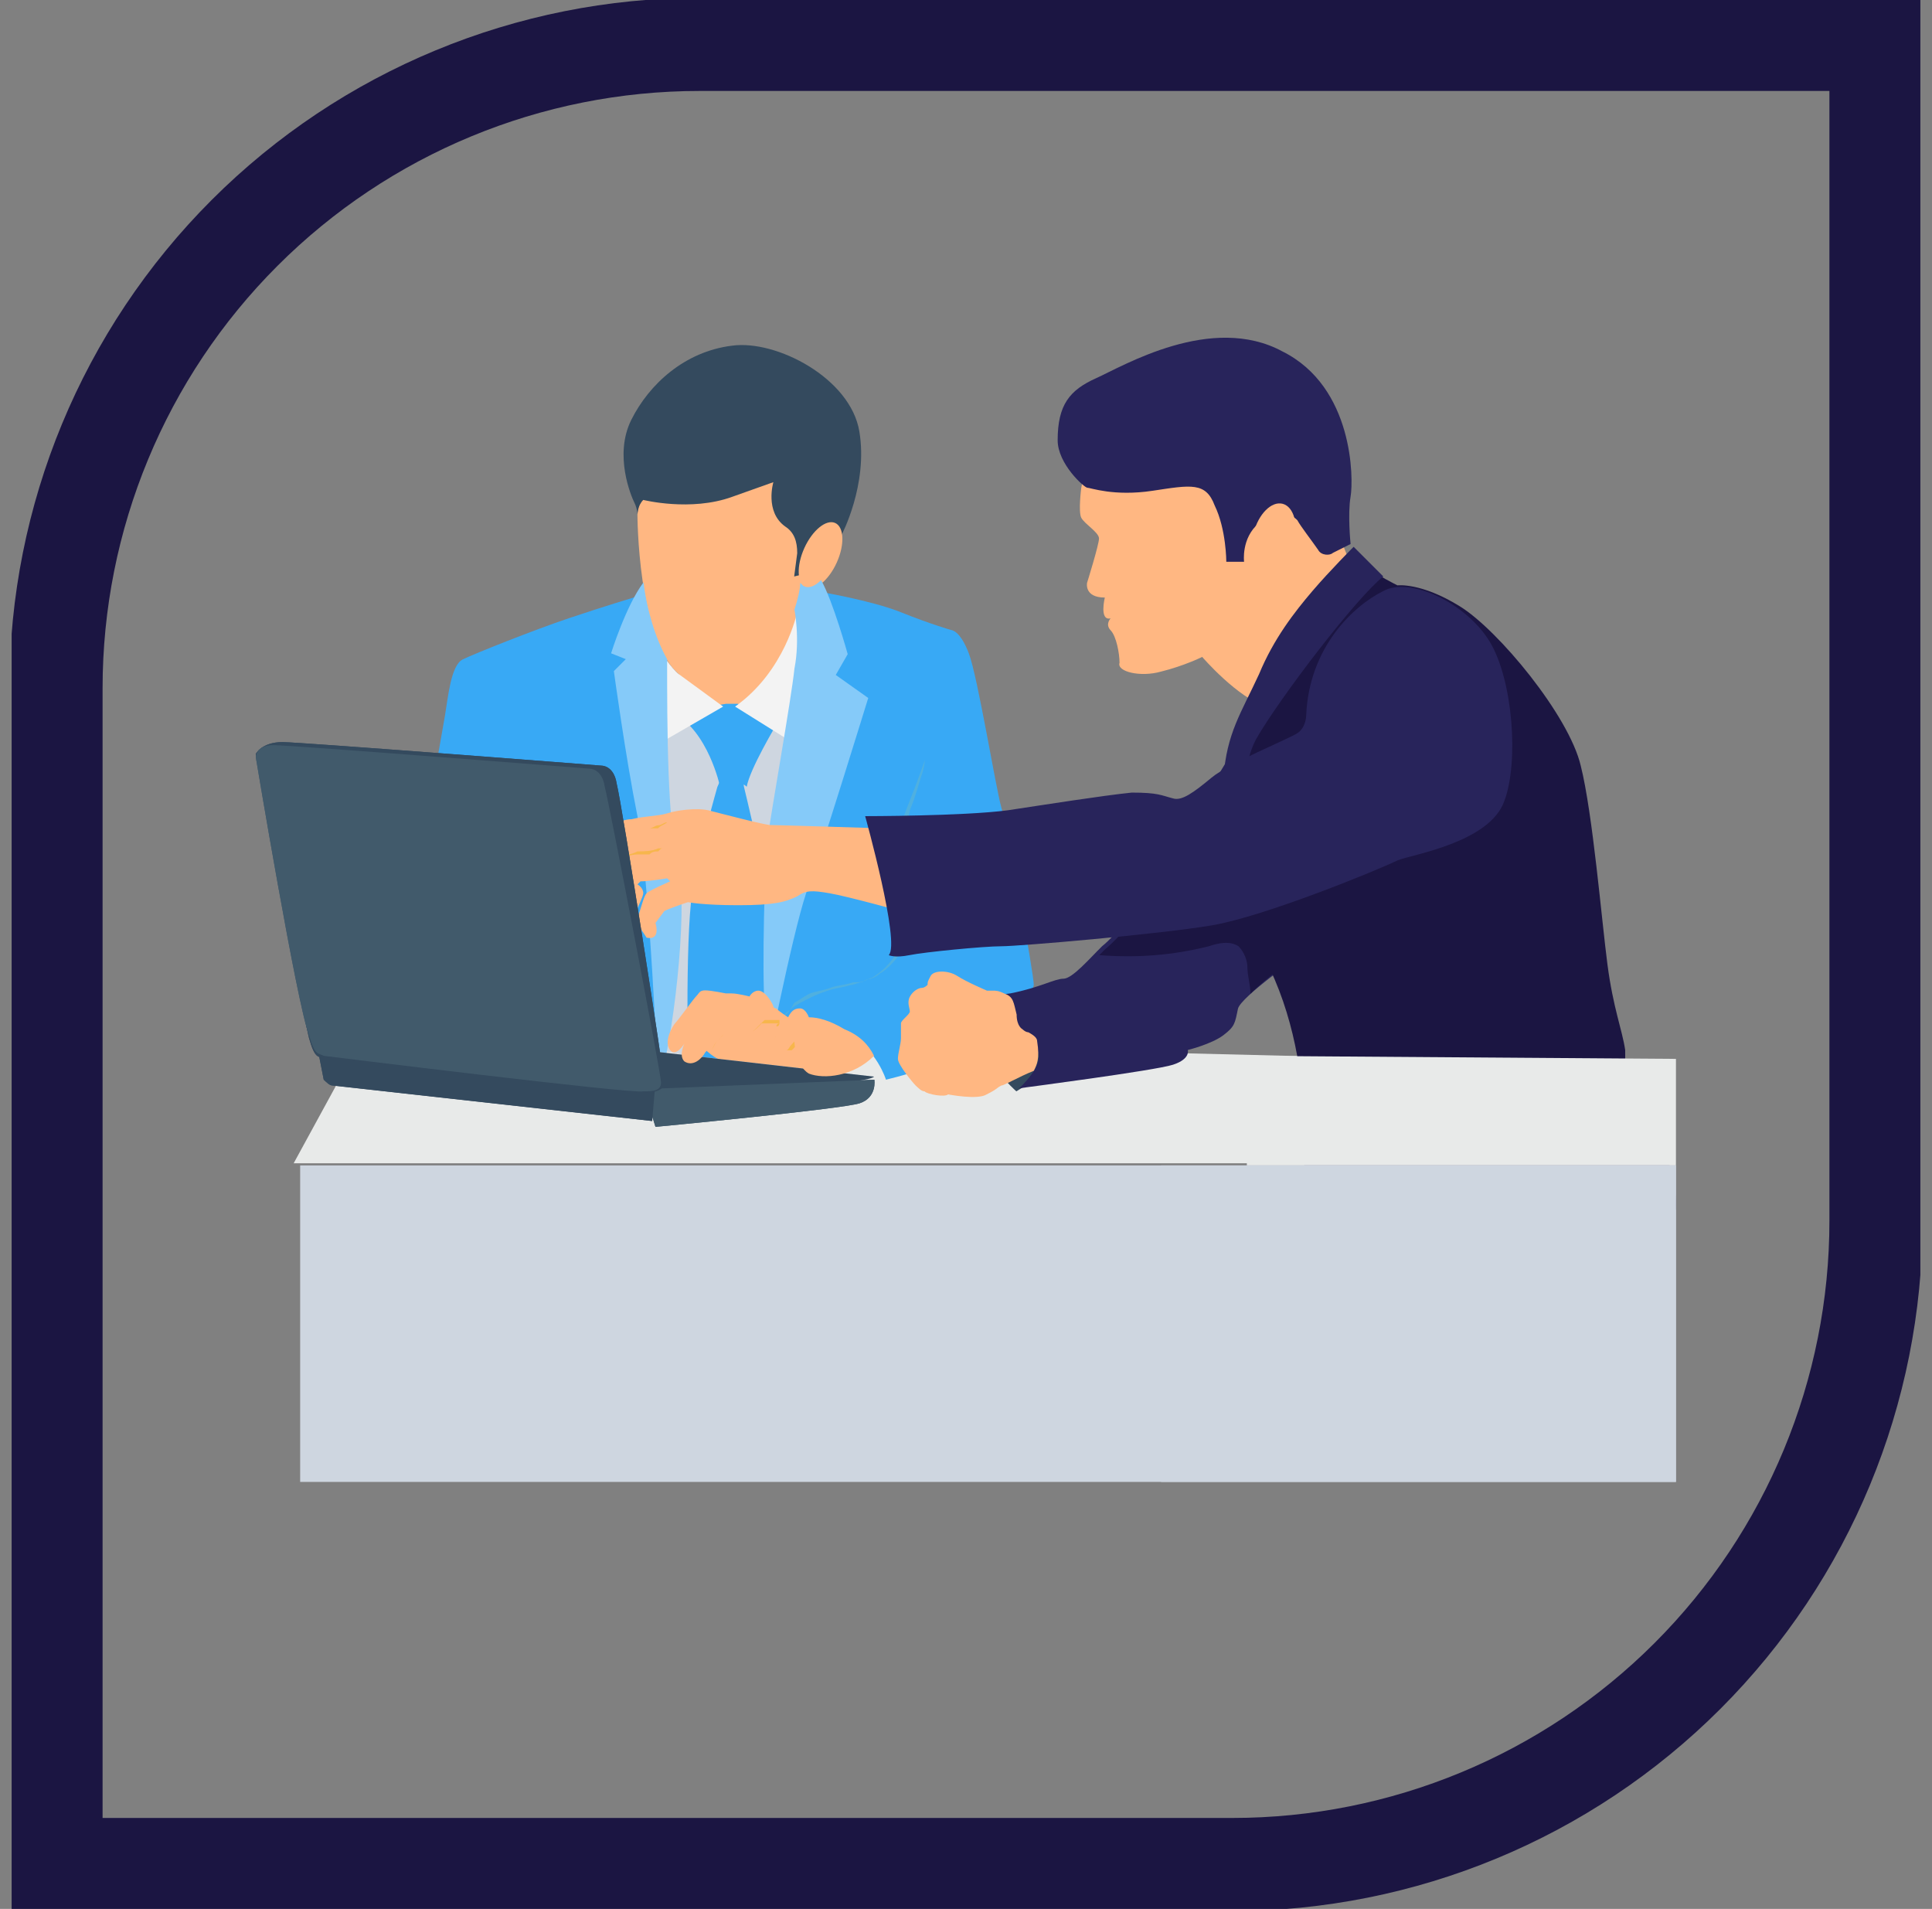
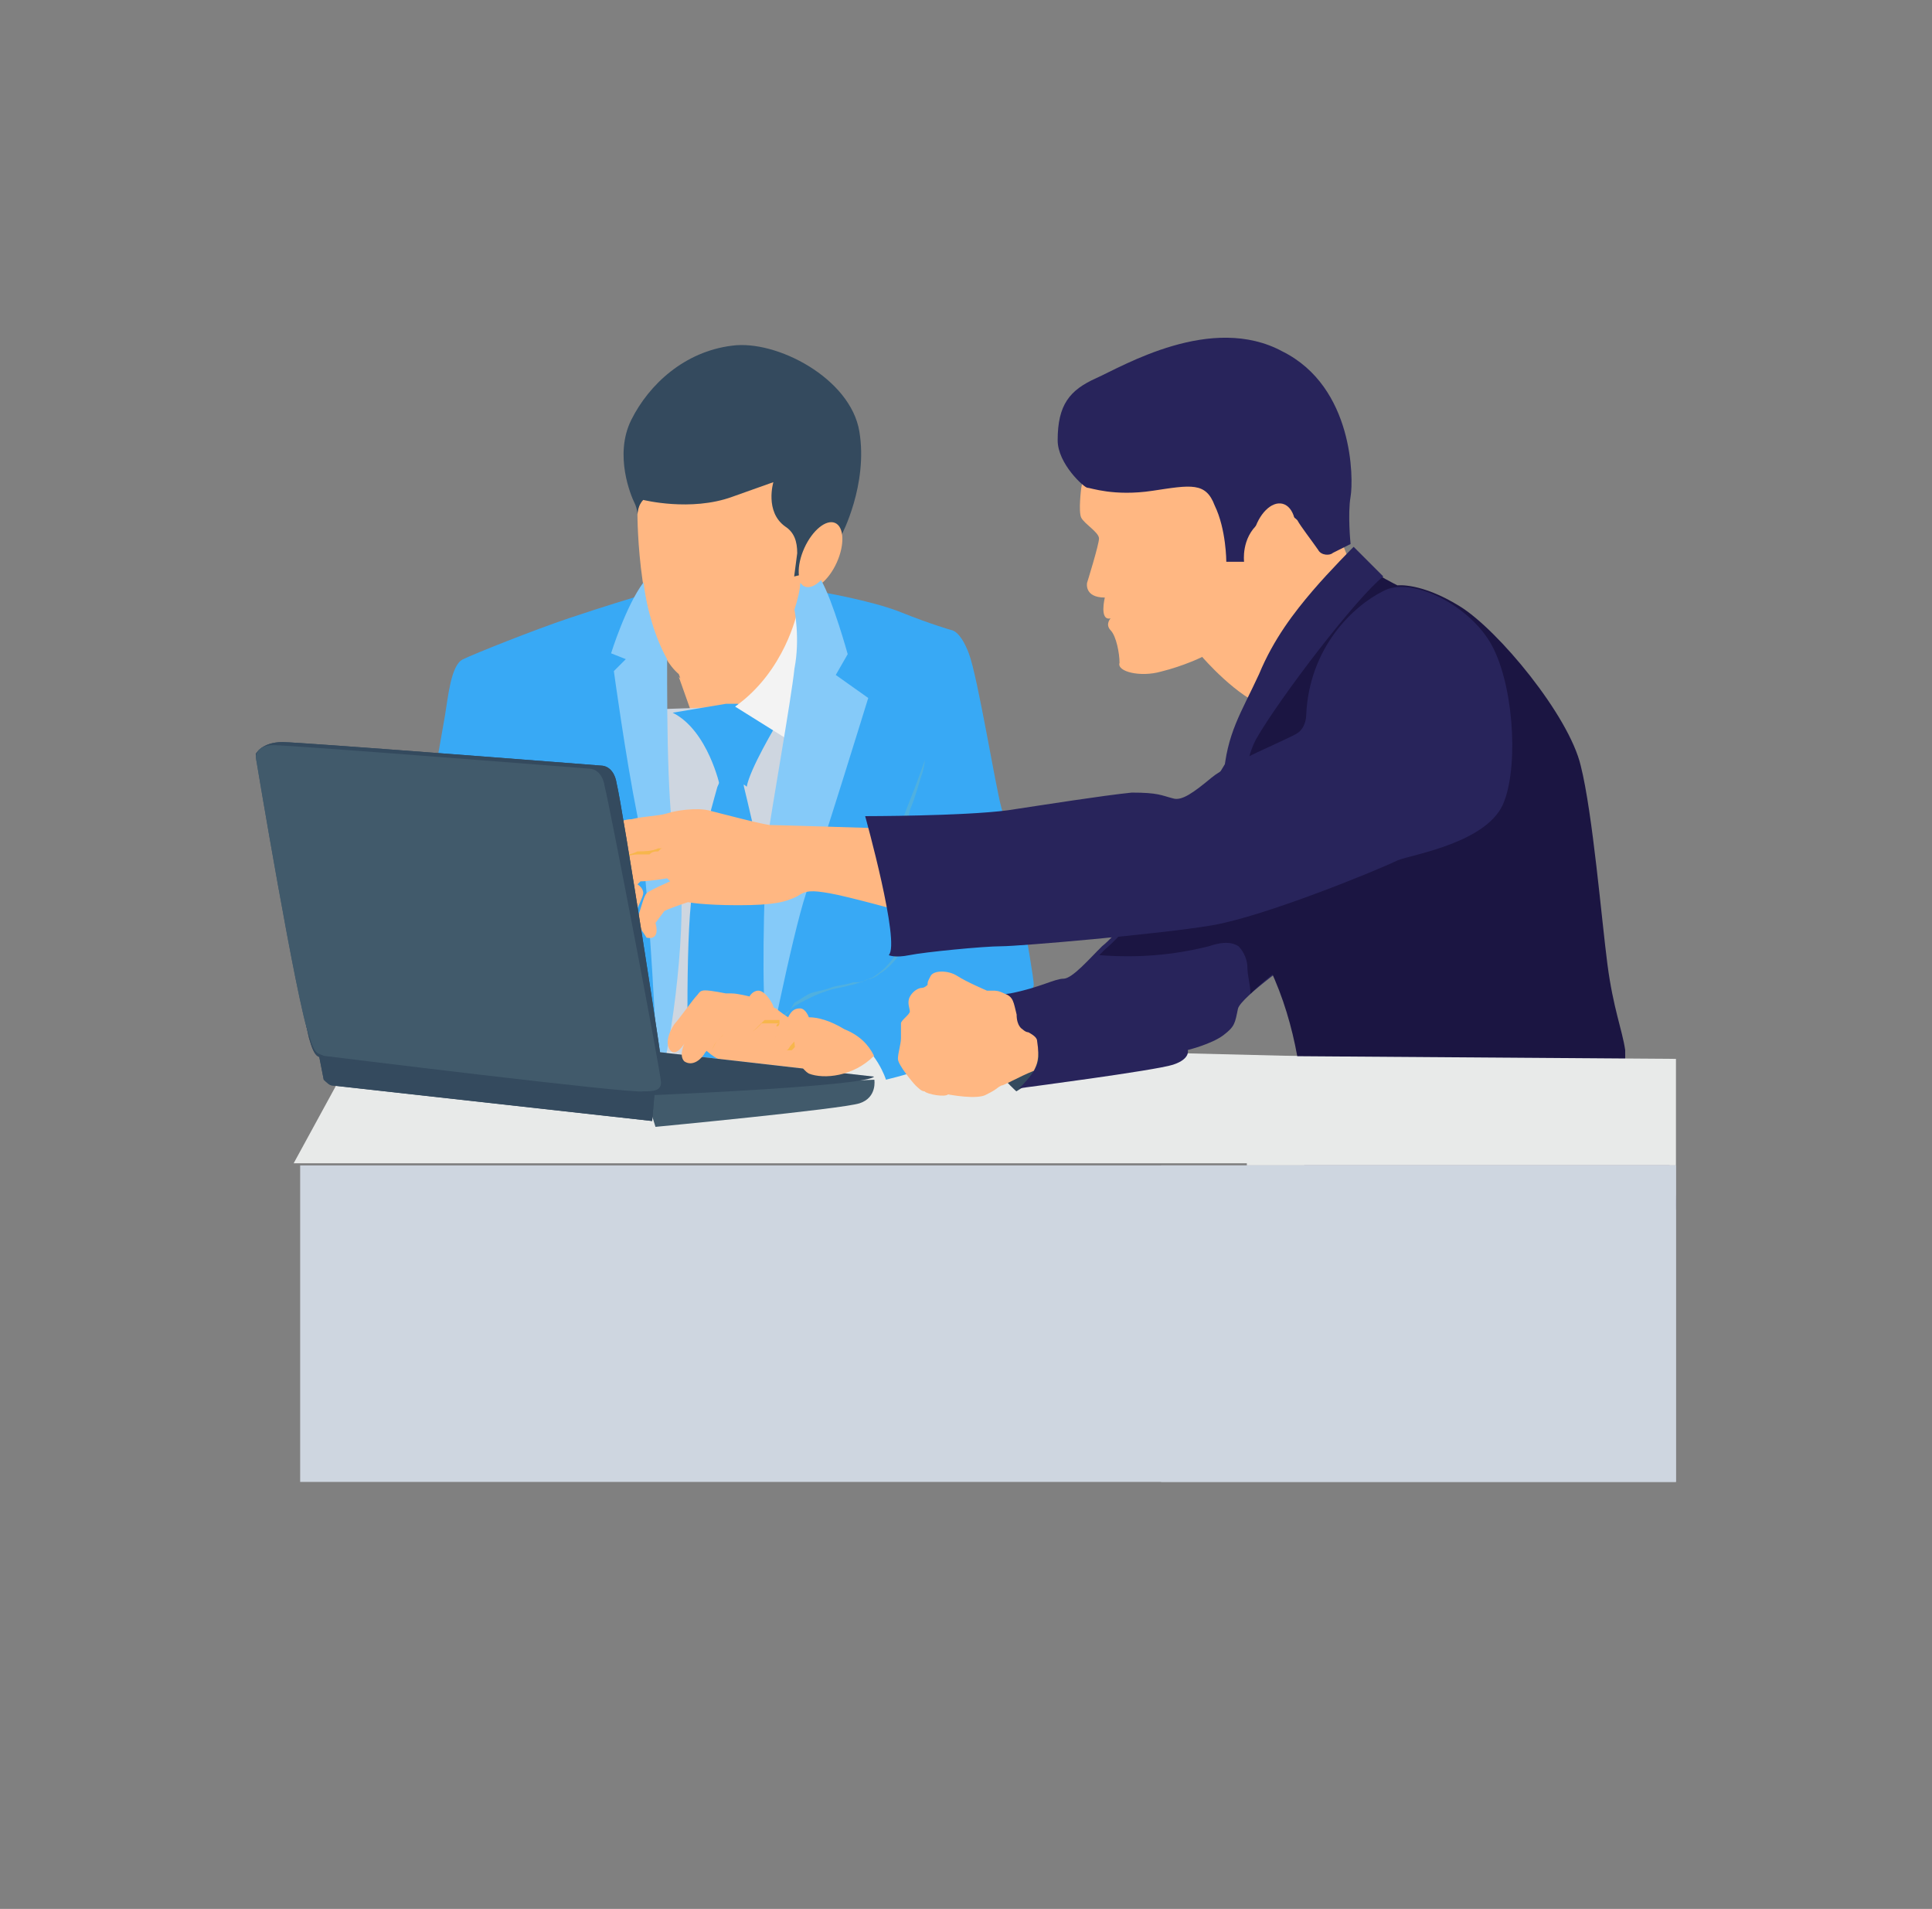
<svg xmlns="http://www.w3.org/2000/svg" width="83" height="82" viewBox="0 0 83 82" fill="none">
  <rect x="0" y="0" width="83" height="82" fill="#808080" stroke="none" />
  <g clip-path="url(#clip0_3510_780)">
-     <path d="M30.058 1.907H80.593V52.442C80.593 59.775 77.68 66.809 72.494 71.994C67.309 77.18 60.275 80.093 52.942 80.093H2.407V29.558C2.407 22.225 5.32 15.191 10.506 10.006C15.691 4.82 22.725 1.907 30.058 1.907V1.907Z" stroke="#1B1542" stroke-width="4" />
    <g clip-path="url(#clip1_3510_780)">
      <path d="M56.98 45.395L15.666 44.382L12.616 49.97H56.98V45.395Z" fill="#E8EAE9" />
      <path d="M27.254 25.657C27.254 25.657 25.979 26.039 24.454 26.551C22.928 27.064 20.39 28.076 19.878 28.327C19.366 28.577 19.246 29.983 19.115 30.746C18.984 31.508 18.734 32.903 18.734 32.903L19.747 44.092L28.267 44.724C28.267 44.724 28.017 33.534 27.755 30.746C27.492 27.957 27.254 25.657 27.254 25.657Z" fill="#38A9F5" />
      <path d="M27.385 22.095C27.385 22.095 27.385 27.433 29.161 28.958L30.305 32.009L33.987 29.971C33.987 29.971 34.118 27.302 34.237 26.408C34.487 25.514 34.618 24.633 34.618 24.633L35.631 19.425C35.643 19.556 27.898 17.9 27.385 22.095Z" fill="#FFB782" />
      <path d="M34.118 24.764L34.63 24.633C34.63 24.633 34.88 23.739 35.262 23.107C35.643 22.595 36.156 22.976 36.156 22.976C36.156 22.976 37.3 20.819 36.918 18.532C36.537 16.244 33.355 14.587 31.449 14.849C29.411 15.1 27.886 16.506 27.123 18.031C26.36 19.556 27.123 21.332 27.254 21.594C27.385 21.856 27.385 22.106 27.385 22.106C27.385 22.106 27.385 21.725 27.635 21.475C27.635 21.475 29.673 21.987 31.449 21.344C33.224 20.712 33.224 20.712 33.224 20.712C33.224 20.712 32.843 21.987 33.736 22.619C34.118 22.869 34.249 23.25 34.249 23.763L34.118 24.764Z" fill="#344A5E" />
      <path d="M35.945 24.171C36.294 23.404 36.265 22.64 35.882 22.466C35.498 22.292 34.905 22.773 34.556 23.54C34.208 24.307 34.236 25.07 34.62 25.244C35.003 25.418 35.597 24.938 35.945 24.171Z" fill="#FFB782" />
      <path d="M34.249 26.289C33.617 27.302 31.83 28.708 30.686 29.209C29.673 29.59 29.161 29.077 29.161 29.077L29.792 30.853C30.305 30.603 30.936 30.221 31.699 29.459C33.236 28.076 34.249 26.289 34.249 26.289Z" fill="#FFB782" />
      <path d="M28.279 45.105L33.617 46.118L35.143 30.483L31.711 30.364H31.198L27.767 30.483L28.279 45.105Z" fill="#CED6E0" />
      <path d="M33.355 31.127C33.355 31.127 32.211 33.034 32.08 33.796C31.83 33.546 31.449 33.665 30.936 33.796C30.936 33.796 30.424 31.377 28.898 30.615L31.186 30.233H31.699L33.355 31.127Z" fill="#38A9F5" />
      <path d="M31.711 31.759L31.961 33.796C31.961 33.796 32.974 37.991 33.236 39.647C33.617 41.303 33.617 46.261 33.617 46.261L29.554 45.879C29.554 45.879 29.423 39.528 29.804 38.003C30.054 36.477 30.817 33.808 30.817 33.808L31.711 31.759Z" fill="#38A9F5" />
      <path d="M34.249 26.289C34.249 26.289 33.737 28.827 31.58 30.352L34.63 32.259L34.761 27.171L34.249 26.289Z" fill="#F3F3F3" />
-       <path d="M29.161 28.958L31.067 30.352L27.767 32.259L27.254 26.158C27.385 26.289 28.529 28.458 29.161 28.958Z" fill="#F3F3F3" />
      <path d="M28.279 46.63C28.279 46.63 27.898 37.609 27.385 35.059C26.873 32.509 26.372 28.827 26.372 28.827L26.885 28.315L26.253 28.064C26.253 28.064 26.885 26.027 27.647 25.014C27.778 26.158 28.16 27.433 28.66 28.315C28.66 31.115 28.66 35.56 29.173 37.335C29.542 39.254 28.91 44.855 28.279 46.63Z" fill="#85CAF9" />
      <path d="M35.143 25.407C35.143 25.407 37.431 25.788 38.706 26.301C39.981 26.813 40.862 27.064 40.862 27.064C40.862 27.064 41.244 27.064 41.625 28.076C42.006 29.089 42.769 33.796 43.019 34.69C43.27 35.584 44.413 41.804 44.413 42.316C44.282 42.829 43.27 45.117 38.062 46.38C38.062 46.38 37.681 45.105 36.406 44.342C35.012 43.58 34.249 43.961 34.249 43.961L33.355 44.211L35.143 25.407Z" fill="#38A9F5" />
      <path d="M37.3 29.983C37.3 29.983 35.262 36.597 34.63 38.372C33.999 40.279 32.855 46.13 32.855 46.13C32.855 46.13 32.986 45.367 32.855 43.46C32.724 41.554 32.855 36.978 32.986 35.965C33.117 34.952 33.999 29.995 34.13 28.72C34.38 27.445 34.13 26.182 34.13 26.182C34.261 25.8 34.38 25.288 34.38 25.038L34.511 25.169C34.761 25.3 35.023 25.169 35.274 24.919C35.786 25.812 36.418 28.1 36.418 28.1L35.905 28.994L37.3 29.983Z" fill="#85CAF9" />
      <path d="M33.617 43.711C33.617 43.711 33.736 43.711 33.617 43.711C33.748 43.46 33.868 43.46 33.999 43.329C34.13 43.198 34.38 43.079 34.63 42.948C34.88 42.817 35.143 42.698 35.524 42.567C35.905 42.435 36.156 42.435 36.537 42.316C36.668 42.316 36.918 42.185 37.049 42.185C37.18 42.054 37.431 42.054 37.562 41.935C37.943 41.685 38.193 41.423 38.455 41.041C38.587 40.91 38.587 40.66 38.587 40.41C38.587 40.279 38.587 40.16 38.587 40.029V39.647C38.455 38.753 38.455 37.872 38.455 36.978C38.455 36.597 38.455 36.084 38.587 35.703C38.718 35.322 38.837 35.071 38.968 34.69C39.48 33.415 39.73 32.652 39.73 32.652C39.73 32.652 39.73 32.903 39.599 33.284C39.468 33.665 39.349 34.178 39.087 34.809C39.087 34.94 38.956 35.19 38.956 35.322C38.956 35.453 38.825 35.703 38.825 35.834C38.694 36.215 38.694 36.597 38.694 36.978C38.694 37.359 38.694 37.872 38.694 38.253C38.694 38.634 38.825 39.147 38.825 39.528V39.909C38.825 40.04 38.825 40.16 38.825 40.291C38.825 40.541 38.694 40.803 38.694 40.922C38.444 41.303 38.062 41.685 37.8 41.816C37.669 41.947 37.419 42.066 37.288 42.066C37.037 42.197 36.906 42.197 36.656 42.197C36.275 42.328 35.893 42.328 35.643 42.447C35.262 42.578 35.012 42.578 34.749 42.698C34.499 42.829 34.368 42.948 34.118 43.079C33.868 43.58 33.617 43.711 33.617 43.711Z" fill="#4FB0E0" />
      <path d="M29.804 44.211C29.804 44.211 29.935 45.105 31.079 45.605C32.223 46.118 35.405 45.987 35.405 45.987C35.405 45.987 34.261 43.949 33.498 43.568C32.736 43.186 31.842 43.055 31.842 43.055L29.804 44.211Z" fill="#FFB782" />
      <path d="M31.961 44.473L31.83 44.604V44.735C31.699 44.867 31.699 44.986 31.58 45.117L31.449 45.248H31.317L31.186 45.117V44.986C31.186 44.855 31.317 44.735 31.317 44.604C31.317 44.604 31.317 44.604 31.317 44.473V44.342V44.092L31.449 43.842L31.317 44.092C31.186 44.342 30.936 44.604 30.805 44.724C30.674 44.855 30.674 44.974 30.555 45.105C30.555 45.105 30.555 45.105 30.555 45.236C30.555 45.236 30.555 45.236 30.555 45.105C30.686 44.974 30.686 44.855 30.805 44.724C30.936 44.592 31.055 44.473 31.186 44.342C31.055 44.473 31.055 44.592 31.055 44.855C31.055 44.986 31.055 44.986 31.055 45.105H31.186C31.317 45.105 31.437 45.105 31.437 45.105C31.568 45.105 31.568 44.974 31.687 44.974C31.818 44.843 31.937 44.724 31.937 44.592L31.961 44.473C32.092 44.592 31.961 44.592 31.961 44.473C32.342 44.342 32.473 44.223 32.724 43.961H33.105C33.236 43.961 33.236 43.961 33.355 43.961H33.486C33.486 43.961 33.486 44.092 33.355 44.092V44.223V44.354C33.355 44.354 33.355 44.354 33.355 44.485C33.224 44.735 33.224 44.867 33.105 45.117C33.105 45.117 33.105 45.117 33.236 45.117H33.367C33.498 45.117 33.498 45.117 33.617 45.117H33.748H33.88H34.011C34.142 44.986 34.142 44.986 34.261 44.867C34.261 44.735 34.392 44.735 34.392 44.616C34.392 44.747 34.392 44.867 34.392 44.867C34.392 44.998 34.392 44.998 34.392 45.117V45.248V45.379V45.51V45.641V45.772C34.392 45.772 34.392 45.772 34.392 45.903C34.392 45.903 34.392 45.903 34.523 46.034C34.523 46.034 34.523 46.034 34.654 46.165C34.654 46.165 34.654 46.165 34.785 46.297H34.916H34.785C34.785 46.297 34.785 46.297 34.654 46.165C34.654 46.165 34.654 46.165 34.523 46.034C34.523 46.034 34.523 46.034 34.392 45.903C34.392 45.903 34.392 45.903 34.392 45.772V45.641V45.51V45.379V45.248V45.117C34.392 44.986 34.392 44.986 34.392 44.867C34.392 44.735 34.392 44.616 34.392 44.485V44.354L34.261 44.485C34.261 44.616 34.13 44.735 34.011 44.867C33.88 44.998 33.88 45.117 33.76 45.117C33.76 45.117 33.76 45.117 33.629 45.117C33.629 45.117 33.629 45.117 33.498 45.117C33.498 45.117 33.498 45.117 33.367 45.117H33.236C33.236 45.117 33.236 45.117 33.105 45.117C33.236 44.867 33.355 44.735 33.355 44.485C33.355 44.485 33.355 44.485 33.355 44.354V44.211V44.092C33.355 44.092 33.355 43.961 33.486 43.961C33.486 43.961 33.486 43.961 33.486 43.83V43.699H32.473C32.342 43.83 32.342 43.83 32.223 43.949C32.211 44.211 32.092 44.342 31.961 44.473Z" fill="#F7B64C" />
      <path d="M44.676 46.249L43.663 46.88C43.663 46.88 41.887 45.355 42.269 43.961C42.638 42.567 45.307 44.211 44.676 46.249Z" fill="#344A5E" />
      <path d="M55.853 41.041C55.853 41.041 53.315 42.817 53.184 43.329C53.053 43.961 53.053 44.092 52.552 44.473C52.04 44.855 51.027 45.105 51.027 45.105C51.027 45.105 51.158 45.486 50.395 45.736C49.633 45.987 43.782 46.749 43.782 46.749C43.782 46.749 44.926 45.736 44.545 45.093C44.163 44.33 41.113 43.437 41.113 43.437C41.113 43.437 42.126 42.805 43.401 42.674C44.676 42.424 45.307 42.042 45.688 42.042C46.07 42.042 46.833 41.149 47.345 40.648C47.976 40.136 48.87 38.992 48.87 38.992L52.815 32.509L55.853 41.041Z" fill="#28245B" />
      <path d="M54.209 36.585C52.934 36.454 51.79 36.454 50.527 36.454L49.001 39.123C49.001 39.123 48.108 40.267 47.476 40.779C47.345 40.91 47.345 40.91 47.226 41.029C48.882 41.16 50.407 41.029 51.933 40.648C52.314 40.517 52.826 40.398 53.208 40.648C53.458 40.898 53.589 41.28 53.589 41.542C53.589 41.923 53.72 42.304 53.72 42.686C54.483 41.923 55.758 41.029 55.758 41.029L54.209 36.585Z" fill="#1B1542" />
      <path d="M46.701 19.687L46.451 20.962C46.451 20.962 46.32 21.975 46.451 22.238C46.582 22.5 47.214 22.869 47.214 23.131C47.214 23.393 46.701 25.038 46.701 25.038C46.701 25.038 46.57 25.669 47.464 25.669C47.464 25.669 47.214 26.682 47.714 26.563C47.714 26.563 47.464 26.813 47.714 27.076C47.965 27.338 48.096 28.088 48.096 28.47C47.965 28.851 48.989 29.101 49.871 28.851C50.884 28.601 51.647 28.219 51.647 28.219C51.647 28.219 53.172 29.995 54.447 30.376C55.841 30.627 55.841 30.627 55.841 30.627L59.142 26.182C59.142 26.182 57.748 24.144 57.486 22.619C57.51 21.213 48.227 19.044 46.701 19.687Z" fill="#FFB782" />
      <path d="M51.79 28.327C51.79 28.327 52.421 29.089 53.315 29.721C54.078 28.064 54.459 25.526 54.459 25.526C53.446 27.052 51.79 28.327 51.79 28.327Z" fill="#FFB782" />
      <path d="M72 51.969H63.861H55.853C55.853 51.969 56.866 45.998 54.328 41.16C52.803 37.86 52.672 33.784 53.053 32.39C53.434 30.865 59.023 24.514 59.023 24.514C59.023 24.645 60.036 25.145 60.036 25.145C60.036 25.145 61.049 25.014 62.705 26.039C64.361 27.052 67.412 30.746 67.912 32.903C68.425 34.94 68.806 39.516 69.056 41.423C69.307 43.329 69.688 44.223 69.819 45.105C69.819 45.998 69.819 46.249 70.2 46.63C70.474 46.88 72.131 50.062 72 51.969Z" fill="#1B1542" />
      <path d="M53.446 38.491C53.446 38.491 52.934 33.665 53.958 31.759C54.971 29.983 58.284 25.657 59.428 24.764L58.153 23.489C58.153 23.489 57.14 24.502 56.377 25.395C55.615 26.289 54.721 27.433 54.09 28.958C53.327 30.615 52.695 31.497 52.564 33.403C52.421 35.191 53.446 38.491 53.446 38.491Z" fill="#28245B" />
      <path d="M38.694 39.135C38.694 39.135 36.406 38.503 35.643 38.372C34.88 38.241 34.63 38.241 34.249 38.503C33.736 38.754 33.236 38.885 31.711 38.885C30.186 38.885 29.554 38.754 29.554 38.754C29.554 38.754 28.791 39.004 28.541 39.135L28.16 39.647C28.16 39.647 28.41 40.41 27.778 40.279L27.528 39.898C27.528 39.898 27.278 39.647 27.397 39.385C27.516 39.123 27.647 38.491 27.778 38.372C27.909 38.241 28.791 37.86 28.791 37.86L28.66 37.729C28.66 37.729 27.898 37.86 27.516 37.86L27.385 37.991C27.385 37.991 27.635 38.122 27.635 38.372C27.635 38.503 27.385 39.004 27.385 39.004C27.385 39.004 26.873 38.873 26.754 38.622C26.622 38.372 26.122 35.572 26.122 35.572C26.122 35.572 26.634 35.191 27.135 35.191C27.647 35.059 28.279 35.059 28.66 34.94C29.041 34.809 29.935 34.69 30.436 34.809C30.948 34.94 32.855 35.441 33.105 35.441C33.355 35.441 37.55 35.572 37.55 35.572L38.694 39.135Z" fill="#FFB782" />
      <path d="M26.11 36.966C26.241 36.835 26.36 36.835 26.491 36.835C26.622 36.835 26.742 36.704 26.873 36.704C27.004 36.704 27.123 36.704 27.385 36.573C27.635 36.573 28.017 36.573 28.279 36.442C28.529 36.442 28.66 36.442 28.66 36.442C28.66 36.442 28.66 36.442 28.529 36.442C28.398 36.442 28.398 36.442 28.279 36.573C28.148 36.573 28.029 36.573 27.898 36.704C27.767 36.704 27.647 36.704 27.385 36.704C27.123 36.704 26.754 36.835 26.491 36.835C26.241 36.847 26.11 36.966 26.11 36.966Z" fill="#F7B64C" />
-       <path d="M28.66 35.322C28.529 35.322 28.41 35.453 28.279 35.453C28.148 35.453 28.028 35.584 27.897 35.584C27.766 35.584 27.516 35.584 27.385 35.584C27.254 35.584 27.254 35.584 27.135 35.584C27.003 35.584 27.003 35.584 26.884 35.584C26.753 35.584 26.634 35.584 26.503 35.715C26.253 35.846 26.122 35.846 26.122 35.846C26.122 35.846 26.122 35.846 26.253 35.846C26.384 35.846 26.384 35.715 26.503 35.715C26.634 35.715 26.753 35.584 26.884 35.584C27.015 35.584 27.015 35.584 27.135 35.584C27.254 35.584 27.266 35.584 27.385 35.584C27.504 35.584 27.516 35.584 27.635 35.584C27.754 35.584 27.766 35.584 27.885 35.584C28.005 35.584 28.136 35.584 28.267 35.584C28.398 35.441 28.529 35.441 28.66 35.322Z" fill="#F7B64C" />
      <path d="M37.168 35.059C37.168 35.059 38.694 40.529 38.181 41.029C38.181 41.029 38.431 41.16 39.075 41.029C39.707 40.898 42.257 40.648 43.019 40.648C43.782 40.648 49.752 40.136 52.04 39.754C54.328 39.373 59.285 37.335 60.048 36.954C60.679 36.704 63.992 36.191 64.624 34.416C65.255 32.76 65.005 29.209 63.992 27.552C62.979 25.896 60.56 24.752 59.416 25.395C58.141 26.027 56.234 27.814 56.115 30.734C56.115 30.734 56.115 31.246 55.734 31.496C55.353 31.747 52.815 32.771 52.052 33.403C51.289 34.035 50.777 34.416 50.395 34.297C49.883 34.166 49.764 34.047 48.62 34.047C47.345 34.178 44.938 34.559 43.281 34.809C41.363 35.059 37.168 35.059 37.168 35.059Z" fill="#28245B" />
      <path d="M37.55 46.249L25.348 44.855L24.335 47.142C23.322 47.262 37.049 46.761 37.55 46.249Z" fill="#CED6E0" />
      <path d="M27.767 47.142L28.279 46.761L37.562 46.38C37.562 46.38 37.693 47.142 36.93 47.393C36.167 47.643 28.16 48.406 28.16 48.406L27.767 47.142Z" fill="#415A6B" />
      <path d="M13.658 45.105L28.148 46.63L28.017 48.155L14.289 46.63C14.158 46.63 14.039 46.499 13.908 46.38L13.658 45.105Z" fill="#344A5E" />
      <path d="M10.988 32.39C10.988 32.39 11.239 31.878 12.132 31.878C12.895 31.878 25.86 32.891 25.86 32.891C25.86 32.891 26.372 32.891 26.491 33.653C26.742 34.666 28.529 46.106 28.529 46.487C28.529 46.868 28.148 46.868 27.767 46.999C27.385 47.131 13.908 45.486 13.908 45.486C13.658 45.355 13.527 45.486 13.276 44.592C12.895 43.067 10.988 32.39 10.988 32.39Z" fill="#344A5E" />
      <path d="M10.988 32.521C10.988 32.521 10.988 32.009 11.751 32.009C12.514 32.009 25.348 33.022 25.348 33.022C25.348 33.022 25.86 33.022 25.979 33.784C26.229 34.797 28.398 46.118 28.398 46.499C28.398 46.88 28.017 46.88 27.635 46.88C27.254 47.011 13.908 45.355 13.908 45.355C13.658 45.224 13.527 45.355 13.276 44.461C12.764 43.198 10.988 32.521 10.988 32.521Z" fill="#415A6B" />
      <path d="M52.683 24.132H53.446C53.446 24.132 53.315 23.119 54.078 22.476C54.709 21.844 55.353 21.963 55.734 22.345C55.865 22.595 56.365 23.238 56.628 23.62C56.759 23.87 57.14 23.87 57.259 23.751L58.022 23.369C58.022 23.369 57.891 22.095 58.022 21.332C58.153 20.569 58.153 16.625 55.102 15.1C52.052 13.443 48.239 15.731 47.095 16.244C45.951 16.756 45.438 17.388 45.438 18.913C45.438 19.926 46.582 20.951 46.713 20.951C46.844 20.951 47.857 21.332 49.514 21.082C51.17 20.831 51.802 20.7 52.183 21.713C52.683 22.738 52.683 24.132 52.683 24.132Z" fill="#28245B" />
      <path d="M37.55 46.249L25.348 44.855L24.335 47.142C23.322 47.262 37.049 46.761 37.55 46.249Z" fill="#344A5E" />
-       <path d="M27.767 47.142L28.279 46.761L37.562 46.38C37.562 46.38 37.693 47.142 36.93 47.393C36.167 47.643 28.16 48.406 28.16 48.406L27.767 47.142Z" fill="#415A6B" />
      <path d="M13.658 45.105L28.148 46.63L28.017 48.155L14.289 46.63C14.158 46.63 14.039 46.499 13.908 46.38L13.658 45.105Z" fill="#344A5E" />
      <path d="M10.988 32.39C10.988 32.39 11.239 31.878 12.132 31.878C12.895 31.878 25.86 32.891 25.86 32.891C25.86 32.891 26.372 32.891 26.491 33.653C26.742 34.666 28.529 46.106 28.529 46.487C28.529 46.868 28.148 46.868 27.767 46.999C27.385 47.131 13.908 45.486 13.908 45.486C13.658 45.355 13.527 45.486 13.276 44.592C12.895 43.067 10.988 32.39 10.988 32.39Z" fill="#344A5E" />
      <path d="M10.988 32.521C10.988 32.521 10.988 32.009 11.751 32.009C12.514 32.009 25.348 33.022 25.348 33.022C25.348 33.022 25.86 33.022 25.979 33.784C26.229 34.797 28.398 46.118 28.398 46.499C28.398 46.88 28.017 46.88 27.635 46.88C27.254 47.011 13.908 45.355 13.908 45.355C13.658 45.224 13.527 45.355 13.276 44.461C12.764 43.198 10.988 32.521 10.988 32.521Z" fill="#415A6B" />
      <path d="M55.584 23.342C55.796 22.527 55.581 21.765 55.103 21.641C54.626 21.517 54.066 22.077 53.855 22.892C53.643 23.708 53.858 24.469 54.336 24.593C54.813 24.718 55.373 24.157 55.584 23.342Z" fill="#FFB782" />
      <path d="M44.413 45.998C43.782 46.249 43.139 46.63 43.019 46.63C42.769 46.761 42.888 46.761 42.388 47.011C42.006 47.262 40.731 47.011 40.731 47.011C40.6 47.142 39.838 47.011 39.718 46.88C39.587 46.88 39.468 46.749 39.337 46.63C39.206 46.499 38.575 45.736 38.575 45.486C38.575 45.236 38.706 44.855 38.706 44.592C38.706 44.461 38.706 44.211 38.706 43.961C38.706 43.83 39.087 43.58 39.087 43.448C39.087 43.317 38.956 43.067 39.087 42.817C39.218 42.567 39.468 42.436 39.599 42.436C39.73 42.436 39.85 42.304 39.85 42.304C39.85 42.173 39.85 42.173 39.981 41.923C40.112 41.673 40.743 41.673 41.125 41.923C41.506 42.173 42.4 42.555 42.4 42.555C42.4 42.555 42.531 42.555 42.65 42.555C42.781 42.555 42.9 42.555 43.162 42.686C43.544 42.817 43.544 43.067 43.675 43.58C43.675 44.092 43.925 44.211 43.925 44.211C43.925 44.211 44.056 44.342 44.175 44.342C44.425 44.473 44.556 44.592 44.556 44.724C44.676 45.486 44.545 45.736 44.413 45.998Z" fill="#FFB782" />
      <path d="M42.126 42.948C42.126 42.948 41.875 42.948 41.613 42.948C41.351 42.948 41.363 43.329 41.363 43.46C41.363 43.711 41.613 43.973 41.875 44.092C42.006 44.223 42.126 44.223 42.507 44.342C42.888 44.473 42.888 44.473 42.888 44.473C42.638 44.473 42.376 44.342 41.995 44.223C41.995 44.223 41.744 44.092 41.482 43.842C41.232 43.592 41.232 43.46 41.232 43.21C41.232 42.96 41.232 42.96 41.101 42.698C40.97 42.436 41.101 42.447 41.232 42.567C41.363 42.698 41.363 42.698 41.363 42.817C41.363 42.817 41.363 42.686 41.363 42.436C41.363 42.436 41.613 42.567 41.744 42.817C41.625 42.948 42.006 42.817 42.126 42.948Z" fill="#FFB782" />
      <path d="M42.006 44.211C42.257 44.342 42.388 44.461 42.519 44.724C42.65 44.974 42.65 45.236 42.388 45.486V45.355C42.519 45.605 42.388 45.867 42.257 45.987C42.126 46.118 41.875 46.237 41.744 46.237C41.613 46.618 41.363 46.749 40.982 46.749C40.982 46.88 40.85 46.999 40.731 47.131C40.862 46.999 40.982 46.88 40.982 46.749C41.232 46.749 41.613 46.499 41.613 46.237C41.744 46.237 41.995 46.106 42.126 45.987C42.257 45.856 42.257 45.605 42.257 45.474C42.388 45.343 42.388 45.093 42.388 44.843C42.388 44.592 42.126 44.342 42.006 44.211Z" fill="#FFB782" />
      <path d="M42.388 45.355C42.388 45.355 42.138 45.605 41.875 45.355C41.494 45.224 41.113 44.974 40.862 44.593C40.731 44.461 40.612 44.211 40.481 44.08C40.35 43.949 40.231 43.699 40.1 43.568C39.969 43.186 40.1 42.936 40.1 42.936C40.1 42.936 40.1 43.186 40.231 43.449C40.231 43.58 40.481 43.699 40.612 43.961C40.743 44.092 40.862 44.342 40.993 44.473C41.244 44.855 41.625 45.105 42.006 45.236C42.126 45.617 42.388 45.486 42.388 45.355Z" fill="#FFB782" />
      <path d="M41.744 46.118C41.744 46.118 41.494 46.118 41.232 46.118C40.982 45.987 40.6 45.736 40.338 45.486C40.207 45.355 39.957 45.236 39.957 45.105C39.826 44.974 39.707 44.724 39.707 44.593C39.575 44.342 39.456 44.08 39.456 44.08C39.456 44.08 39.587 44.211 39.707 44.461C39.838 44.593 39.838 44.712 39.957 44.974C40.088 45.105 40.207 45.224 40.338 45.355C40.719 45.605 40.97 45.867 41.232 45.987C41.625 46.249 41.744 46.118 41.744 46.118Z" fill="#FFB782" />
      <path d="M41.113 46.63C41.113 46.63 40.982 46.63 40.731 46.63C40.481 46.63 40.219 46.63 39.969 46.38C39.718 46.13 39.587 45.867 39.456 45.617C39.325 45.367 39.325 45.236 39.325 45.236C39.325 45.236 39.456 45.367 39.575 45.486C39.707 45.617 39.826 45.999 40.088 46.118C40.338 46.368 40.6 46.368 40.85 46.368C40.982 46.63 41.113 46.63 41.113 46.63Z" fill="#FFB782" />
      <path d="M37.55 45.355C36.656 46.249 35.393 46.368 34.749 46.118C34.118 45.736 34.118 44.593 34.118 44.593C34.118 44.593 33.868 44.974 33.605 45.224C33.355 45.474 32.974 45.224 32.974 45.224C32.974 45.224 33.224 44.712 33.355 44.461C33.355 44.211 33.486 44.08 33.605 43.949V43.818C33.605 43.818 33.474 43.818 33.355 43.818C33.105 43.818 32.843 43.818 32.843 43.818C32.843 43.818 32.08 44.581 31.949 44.712C31.818 44.843 31.437 45.605 31.055 45.343C30.674 45.093 31.055 44.581 31.055 44.45L31.186 44.068C31.186 44.068 30.555 44.962 30.293 45.212C30.162 45.462 29.78 45.844 29.399 45.593C29.149 45.343 29.399 44.831 29.399 44.831C29.399 44.831 29.018 45.462 28.767 45.081C28.517 44.7 28.898 44.068 29.018 43.937C29.149 43.806 29.78 42.924 29.911 42.793C30.043 42.662 30.043 42.543 30.293 42.543C30.543 42.543 31.186 42.674 31.186 42.674C31.186 42.674 31.186 42.674 31.437 42.674C31.687 42.674 32.199 42.805 32.199 42.805C32.199 42.805 32.33 42.555 32.581 42.555C32.831 42.555 33.093 42.936 33.212 43.186C33.212 43.186 33.212 43.317 33.343 43.317C33.474 43.449 33.856 43.699 33.856 43.699C33.987 43.449 34.106 43.317 34.368 43.317C34.618 43.317 34.749 43.699 34.749 43.699C35.131 43.699 35.643 43.83 36.275 44.211C36.918 44.473 37.3 44.855 37.55 45.355Z" fill="#FFB782" />
      <path d="M72 50.062H12.895V63.658H72V50.062Z" fill="#CED6E0" />
      <path d="M53.565 45.355V50.062H72V45.486L53.565 45.355Z" fill="#E8EAE9" />
      <path d="M72 50.062H49.883V63.658H72V50.062Z" fill="#CED6E0" />
    </g>
  </g>
  <defs>
    <clipPath id="clip0_3510_780">
      <rect width="82" height="82" fill="white" transform="translate(0.5)" />
    </clipPath>
    <clipPath id="clip1_3510_780">
      <rect width="61.023" height="61.023" fill="white" transform="translate(10.988 8.581)" />
    </clipPath>
  </defs>
</svg>